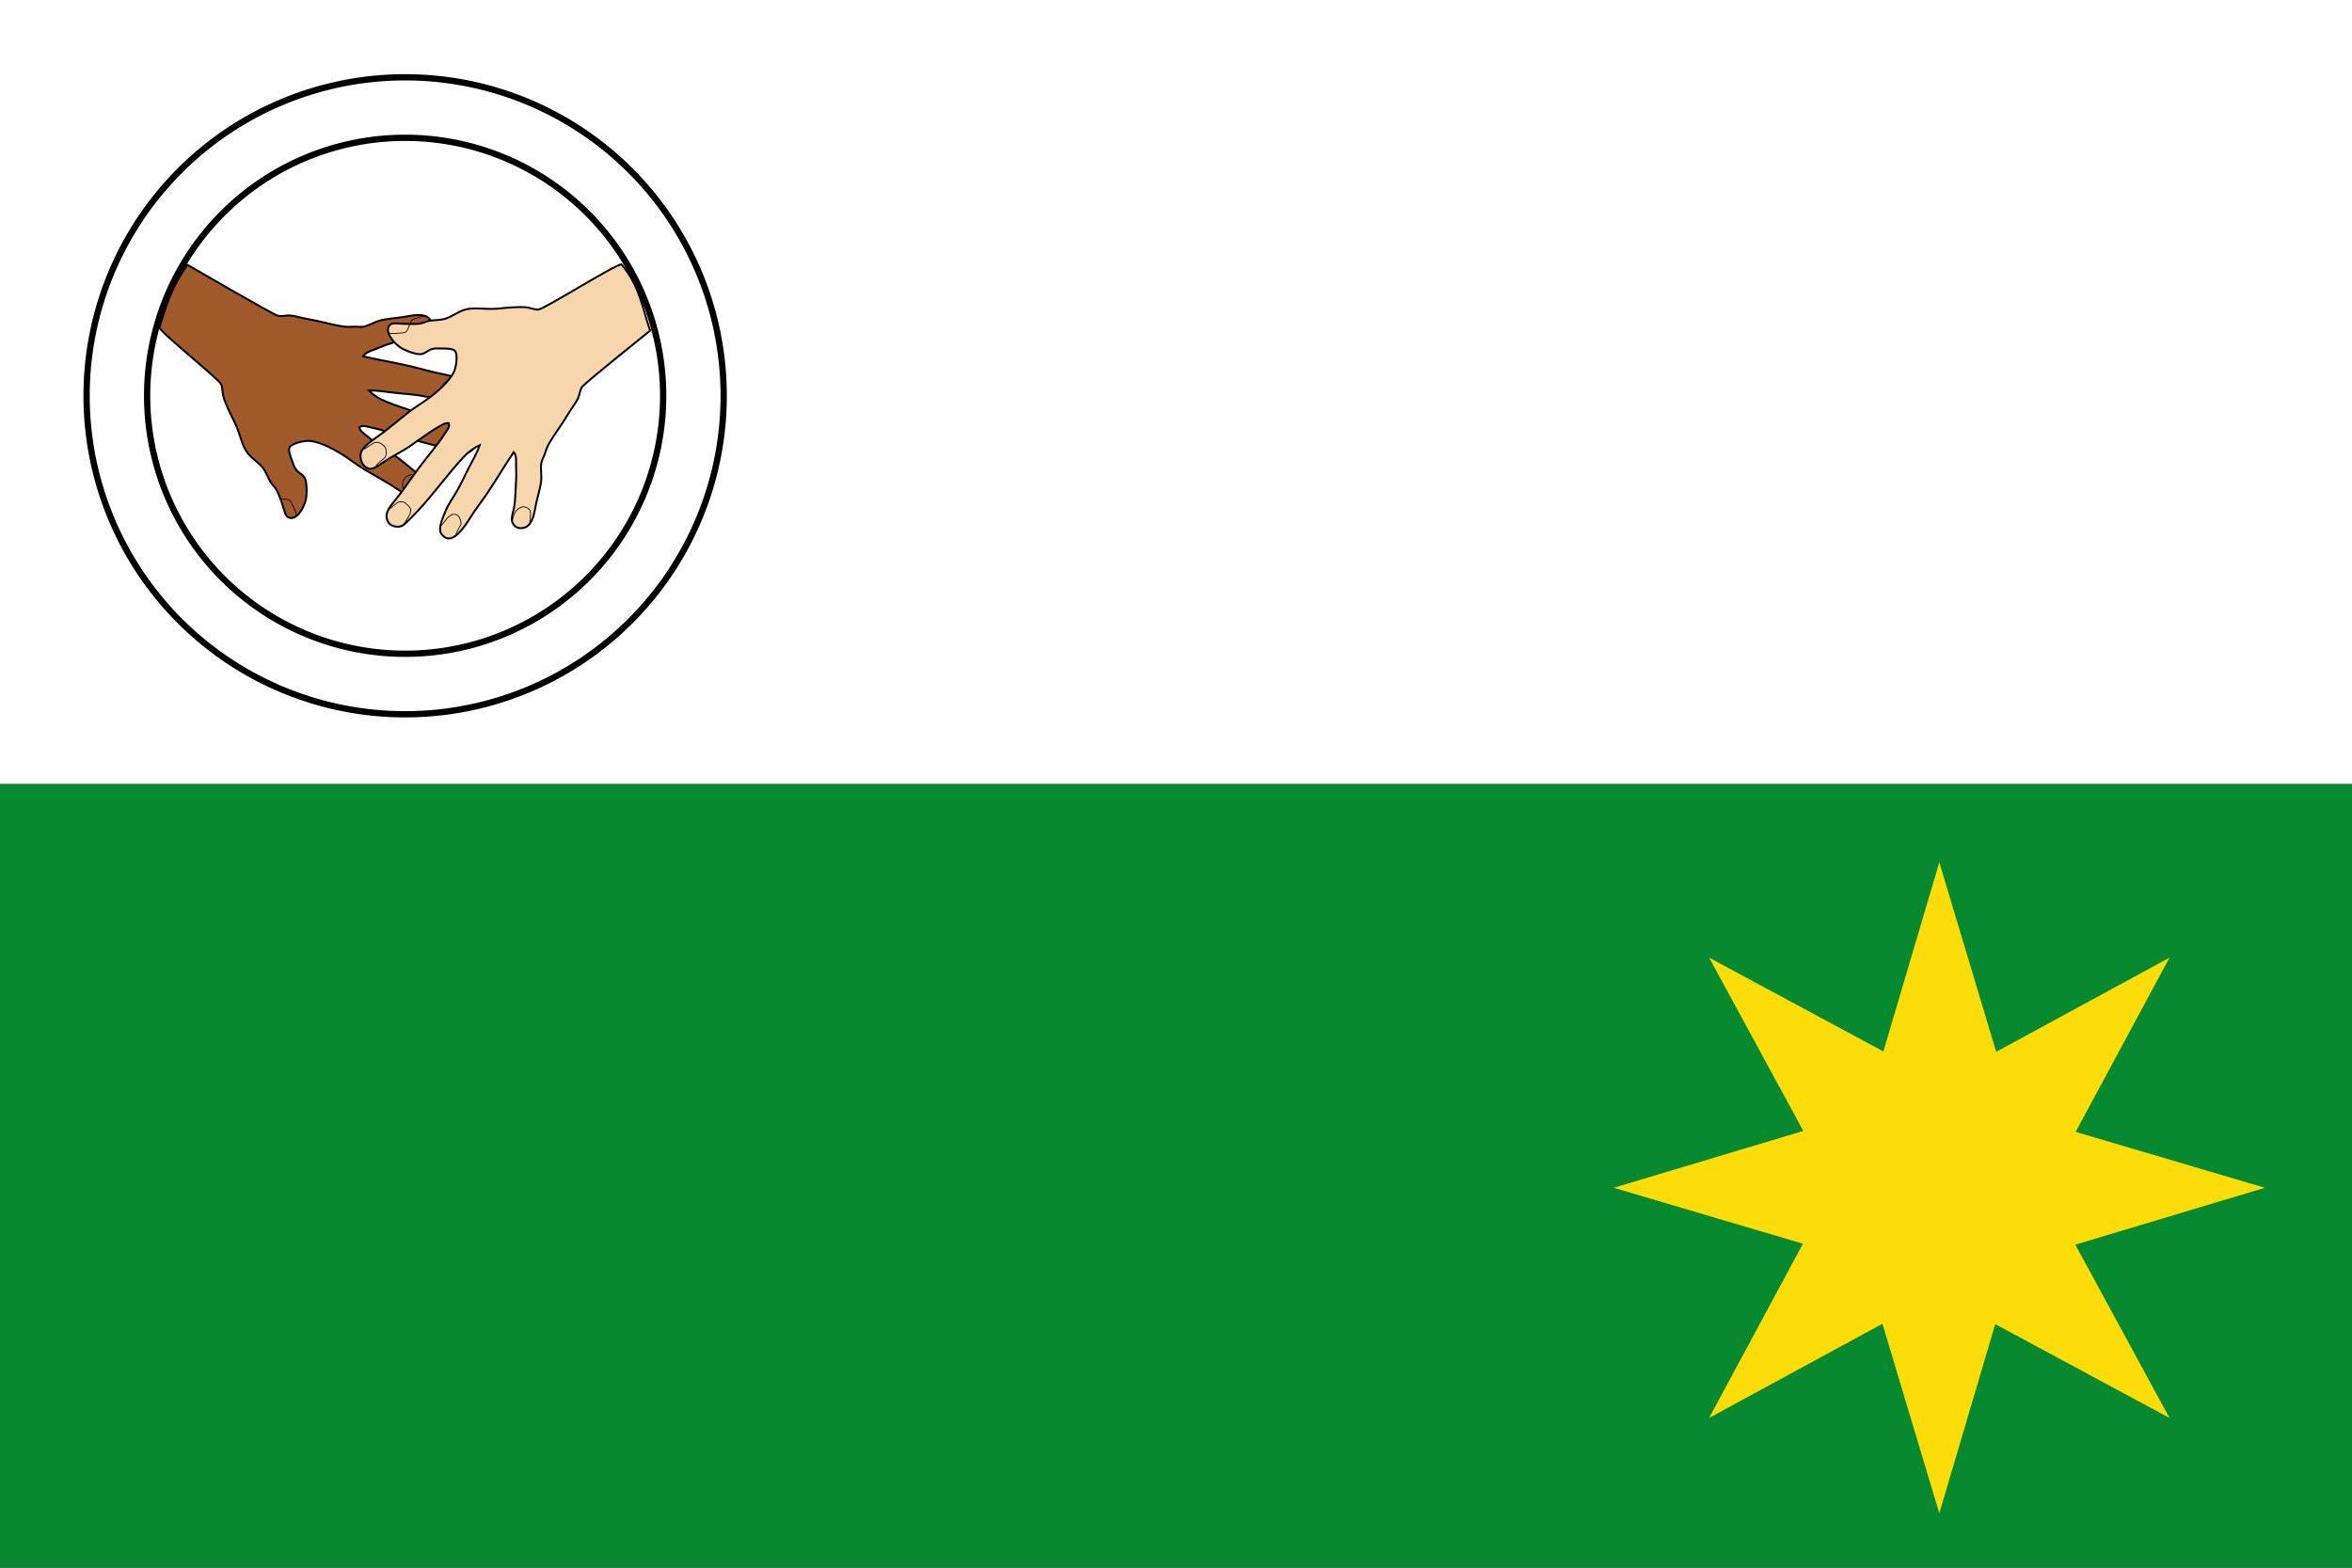
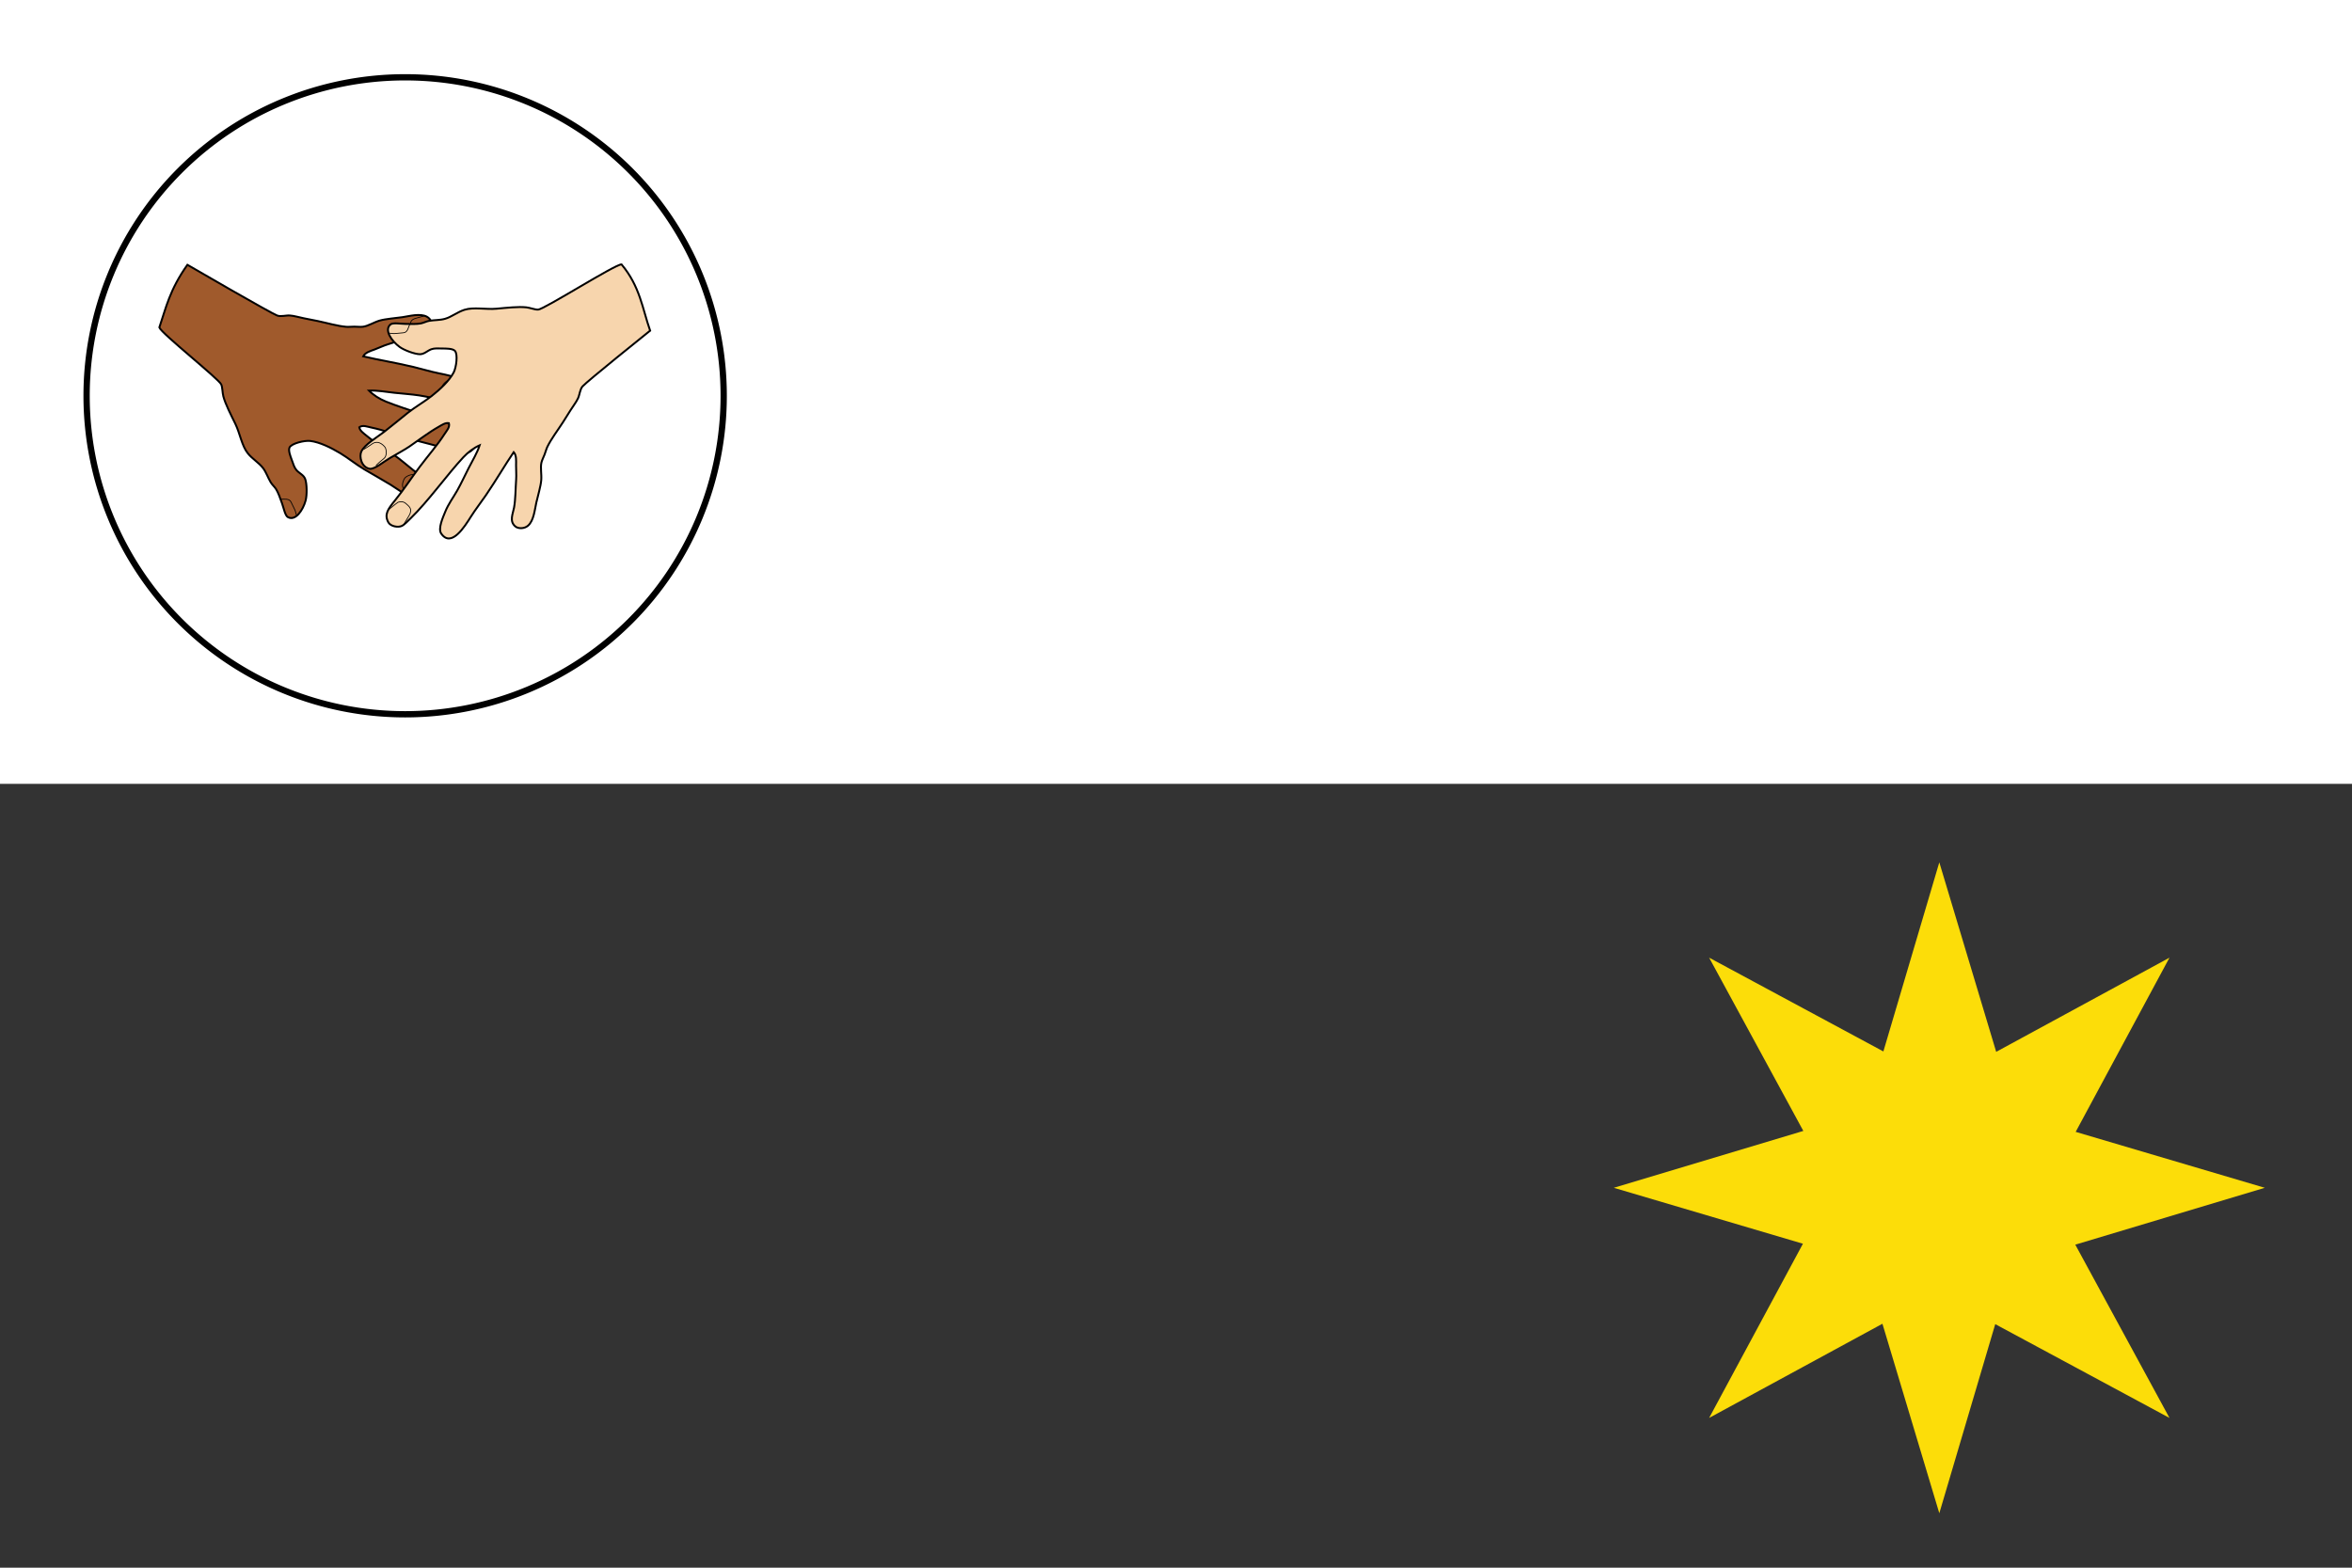
<svg xmlns="http://www.w3.org/2000/svg" xmlns:ns1="http://www.inkscape.org/namespaces/inkscape" xmlns:ns2="http://sodipodi.sourceforge.net/DTD/sodipodi-0.dtd" width="750" height="500" id="svg2" version="1.0" ns1:version="0.46" ns2:docname="Flag_of_San_Juan de Betulia_(Sucre).svg" ns2:version="0.32" ns1:output_extension="org.inkscape.output.svg.inkscape">
  <rect width="100%" height="100%" fill="#333333" stroke="none" />
  <defs id="defs4" />
  <ns2:namedview id="base" pagecolor="#ffffff" bordercolor="#666666" borderopacity="1.0" ns1:pageopacity="0.0" ns1:pageshadow="2" ns1:zoom="1.014" ns1:cx="375" ns1:cy="250" ns1:document-units="px" ns1:current-layer="layer1" showgrid="false" ns1:window-width="1024" ns1:window-height="712" ns1:window-x="-4" ns1:window-y="-4" ns1:window-maximized="1" />
  <g ns1:label="Capa 1" ns1:groupmode="layer" id="layer1" transform="translate(0,-552.362)">
-     <rect style="fill:#078930;fill-opacity:1;stroke:none" id="rect2816" width="750" height="250" x="0" y="-1052.362" transform="scale(1,-1)" />
    <rect style="fill:#ffffff;fill-opacity:1;stroke:none" id="rect2818" width="750" height="250" x="0" y="-802.362" transform="scale(1,-1)" />
    <path ns2:type="star" style="opacity:1;fill:#fcdd09;fill-opacity:1;stroke:none;stroke-width:0.3;stroke-linejoin:round;stroke-miterlimit:4;stroke-dasharray:none;stroke-dashoffset:0;stroke-opacity:1" id="path2382" ns2:sides="8" ns2:cx="135.10847" ns2:cy="314.59567" ns2:r1="58.576893" ns2:r2="26.524862" ns2:arg1="0.78539816" ns2:arg2="1.1815495" ns1:flatsided="false" ns1:rounded="0" ns1:randomized="0" d="M 176.529,356.016 L 145.174,339.136 L 135.108,373.173 L 124.873,339.066 L 93.688,356.016 L 110.568,324.662 L 76.532,314.596 L 110.638,304.361 L 93.688,273.176 L 125.043,290.055 L 135.108,256.019 L 145.344,290.125 L 176.529,273.176 L 159.649,304.53 L 193.685,314.596 L 159.579,324.831 L 176.529,356.016 z" transform="matrix(1.772,0,0,1.772,378.99,373.735)" />
    <path ns2:type="arc" style="opacity:1;fill:none;fill-opacity:1;stroke:#000000;stroke-width:2;stroke-linejoin:round;stroke-miterlimit:4;stroke-dasharray:none;stroke-dashoffset:0;stroke-opacity:1" id="path3154" ns2:cx="162.72189" ns2:cy="240.63116" ns2:rx="101.57791" ns2:ry="101.57791" d="M 264.3,240.631 A 101.578,101.578 0 1 1 61.144,240.631 A 101.578,101.578 0 1 1 264.3,240.631 z" transform="translate(-33.531,437.964)" />
-     <path transform="matrix(0.81,0,0,0.81,-2.613,483.684)" d="M 264.3,240.631 A 101.578,101.578 0 1 1 61.144,240.631 A 101.578,101.578 0 1 1 264.3,240.631 z" ns2:ry="101.57791" ns2:rx="101.57791" ns2:cy="240.63116" ns2:cx="162.72189" id="path3156" style="opacity:1;fill:none;fill-opacity:1;stroke:#000000;stroke-width:2.469;stroke-linejoin:round;stroke-miterlimit:4;stroke-dasharray:none;stroke-dashoffset:0;stroke-opacity:1" ns2:type="arc" />
    <g transform="matrix(1.231,-5.2106879e-2,5.2106879e-2,1.231,-183.455,129.169)" id="g3183" ns1:label="Capa 1">
      <g transform="matrix(8.5541951e-2,-0.187,-0.187,-8.5541951e-2,247.317,529.694)" id="g3375" ns1:label="Calque2" style="display:inline">
        <g id="g3377" transform="translate(-50.556,-401.212)">
          <g id="g3379">
            <path ns2:nodetypes="ccsccccccscscccsscccssccccccccsssscscccccscccccccccccccc" id="path3381" d="M 338.577,650.334 C 342.848,641.195 345.087,630.337 348.05,619.896 C 350.93,609.739 354.391,599.539 356.842,589.458 C 359.329,579.229 360.113,569.734 364.283,559.024 C 366.745,552.691 371.688,537.659 379.164,536.024 C 400.962,531.259 394.631,562.899 392.016,576.608 C 389.807,588.159 388.829,599.856 387.281,609.751 C 383.404,634.515 378.999,652.839 375.783,673.327 C 381.279,672.816 385.343,667.499 389.308,663.183 C 393.246,658.902 397.81,654.861 401.483,650.332 C 409.123,640.914 417.986,631.619 423.805,622.6 C 428.146,615.87 430.953,605.658 441.389,606.368 C 445.883,606.674 451.481,611.668 452.213,617.866 C 453.343,627.46 444.404,638.805 440.037,646.274 C 435.717,653.665 430.007,665.213 425.156,671.299 C 420.628,676.983 413.523,681.916 410.278,687.532 C 408.796,690.094 407.559,694.221 406.219,697.678 C 404.992,700.838 403.077,704.189 402.158,707.147 C 398.832,717.896 397.555,731.113 395.397,742.996 C 394.325,748.891 393.168,754.745 392.015,760.582 C 390.832,766.553 390.268,773.207 388.631,778.168 C 387.04,782.99 382.67,788.018 382.544,793.049 C 382.325,801.762 398.128,915.357 399.06,921.711 C 361.354,930.536 338.579,926.24 312.696,924.676 C 306.763,919.527 281.055,831.238 275.677,825.513 C 273.015,822.675 266.452,820.132 262.826,817.397 C 254.598,811.185 245.52,800.506 236.447,790.341 C 227.829,780.684 213.862,772.361 208.042,761.933 C 203.343,753.518 202.355,744.335 197.894,736.906 C 194.421,731.129 189.158,726.822 185.043,721.35 C 182.831,718.406 181.73,714.785 179.631,711.879 C 176.604,707.692 171.423,703.136 166.106,698.354 C 161.181,693.923 153.082,688.767 152.579,684.827 C 151.179,673.857 168.218,670.493 180.31,671.976 C 187.337,672.837 200.668,678.38 205.336,682.796 C 209.279,686.529 209.027,692.112 211.423,697.001 C 213.226,700.676 217.051,703.817 221.569,707.822 C 224.171,710.134 230.266,716.112 234.418,715.938 C 240.303,715.697 250.168,701.713 252.004,694.973 C 255.172,683.335 254.038,667.68 252.004,654.389 C 250.183,642.481 246.396,630.703 244.566,618.541 C 242.67,605.977 241.388,594.309 239.153,580.664 C 237.23,568.92 232.083,552.134 235.093,542.787 C 237.19,536.281 248.521,528.44 257.415,533.994 C 262.72,537.305 264.353,552.69 266.882,561.049 C 270.153,571.856 273.546,582.239 275.001,588.779 C 278.243,603.367 280.544,618.118 285.147,632.744 C 286.426,636.82 287.512,641.834 291.234,644.242 C 295.881,641.455 295.663,635.272 296.646,630.039 C 299.526,614.734 299.991,596.691 302.055,577.959 C 303.916,561.088 306.934,544.096 308.142,526.554 C 309.094,512.774 310.085,504.362 320.996,500.852 C 326.299,499.145 334.622,504.177 336.553,509.645 C 337.641,512.736 337.663,518.786 337.902,523.85 C 339.396,555.168 333.9,595.463 333.846,625.305 C 333.827,634.191 335.427,642.99 338.577,650.334 z" style="fill:#a05a2c;fill-opacity:1;stroke:#000000;stroke-width:2.428;stroke-miterlimit:4;stroke-dasharray:none" />
          </g>
          <path d="M 170.209,701.361 C 171.531,697.489 175.27,692.176 171.715,688.332 C 169.406,685.833 166.572,682.483 164.264,679.987 C 162.88,678.49 159.932,676.723 158.546,675.223" ns2:nodetypes="cssc" id="path3383" style="fill:none;stroke:#000000" />
          <path d="M 235.259,547.092 C 234.676,543.46 238.144,556.705 238.729,560.335 C 240.738,566.589 247.129,568.072 253.098,567.172 C 255.834,566.828 262.764,561.089 261.872,555.981 C 261.654,554.621 260.274,543.736 260.672,542.519" ns2:nodetypes="ccccc" id="path3385" style="fill:none;stroke:#000000" />
-           <path d="M 310.069,513.524 C 310.069,509.758 311.553,524.25 312.472,527.645 C 315.716,532.879 318.455,533.516 324.037,533.372 C 329.387,533.372 331.266,531.827 333.264,527.831 C 334.483,525.393 335.726,515.089 337.048,512.438" ns2:nodetypes="cccsc" id="path3387" style="fill:none;stroke:#000000" />
          <path d="M 371.793,542.996 C 373.574,540.657 370.303,556.039 371.885,558.528 C 372.114,564.33 375.141,565.836 378.136,566.947 C 381.251,567.613 388.78,563.884 389.516,561.025 C 390.349,557.783 392.806,548.309 393.768,547.222" ns2:nodetypes="cccsc" id="path3389" style="fill:none;stroke:#000000" />
          <path d="M 433.313,608.805 C 435.508,605.34 430.435,614.135 429.102,618.212 C 427.669,622.598 428.913,628.289 431.832,631.719 C 437.92,634.994 441.04,635.597 445.648,629.418 C 446.473,628.12 451.675,621.889 452.5,620.588" ns2:nodetypes="csccc" id="path3391" style="fill:none;stroke:#000000" />
        </g>
      </g>
      <g transform="matrix(9.909987e-2,0.18,0.18,-9.909987e-2,177.949,440.039)" id="layer5" ns1:label="Calque2" style="display:inline">
        <g id="g328" transform="matrix(0.963,0.27,-0.27,0.963,153.826,-466.08)">
          <g id="g330">
            <path ns2:nodetypes="ccsccccccscscccsscccssccccccccsssscscccccscccccccccccccc" id="path332" d="M 338.577,650.334 C 342.848,641.195 345.087,630.337 348.05,619.896 C 350.93,609.739 354.391,599.539 356.842,589.458 C 359.329,579.229 360.113,569.734 364.283,559.024 C 366.745,552.691 371.688,537.659 379.164,536.024 C 400.962,531.259 394.631,562.899 392.016,576.608 C 389.807,588.159 388.829,599.856 387.281,609.751 C 383.404,634.515 378.999,652.839 375.783,673.327 C 381.279,672.816 385.343,667.499 389.308,663.183 C 393.246,658.902 397.81,654.861 401.483,650.332 C 409.123,640.914 417.986,631.619 423.805,622.6 C 428.146,615.87 430.953,605.658 441.389,606.368 C 445.883,606.674 451.481,611.668 452.213,617.866 C 453.343,627.46 444.404,638.805 440.037,646.274 C 435.717,653.665 430.007,665.213 425.156,671.299 C 420.628,676.983 413.523,681.916 410.278,687.532 C 408.796,690.094 407.559,694.221 406.219,697.678 C 404.992,700.838 403.077,704.189 402.158,707.147 C 398.832,717.896 397.555,731.113 395.397,742.996 C 394.325,748.891 393.168,754.745 392.015,760.582 C 390.832,766.553 390.268,773.207 388.631,778.168 C 387.04,782.99 382.67,788.018 382.544,793.049 C 382.325,801.762 395.819,896.074 396.751,902.428 C 370.613,916.08 349.486,934.433 313.431,938.785 C 307.498,933.636 281.055,831.238 275.677,825.513 C 273.015,822.675 266.452,820.132 262.826,817.397 C 254.598,811.185 245.52,800.506 236.447,790.341 C 227.829,780.684 213.862,772.361 208.042,761.933 C 203.343,753.518 202.355,744.335 197.894,736.906 C 194.421,731.129 189.158,726.822 185.043,721.35 C 182.831,718.406 181.73,714.785 179.631,711.879 C 176.604,707.692 171.423,703.136 166.106,698.354 C 161.181,693.923 153.082,688.767 152.579,684.827 C 151.179,673.857 168.218,670.493 180.31,671.976 C 187.337,672.837 200.668,678.38 205.336,682.796 C 209.279,686.529 209.027,692.112 211.423,697.001 C 213.226,700.676 217.051,703.817 221.569,707.822 C 224.171,710.134 230.266,716.112 234.418,715.938 C 240.303,715.697 250.168,701.713 252.004,694.973 C 255.172,683.335 254.038,667.68 252.004,654.389 C 250.183,642.481 246.396,630.703 244.566,618.541 C 242.67,605.977 241.388,594.309 239.153,580.664 C 237.23,568.92 232.083,552.134 235.093,542.787 C 237.19,536.281 248.521,528.44 257.415,533.994 C 262.72,537.305 264.353,552.69 266.882,561.049 C 270.153,571.856 273.546,582.239 275.001,588.779 C 278.243,603.367 280.544,618.118 285.147,632.744 C 286.426,636.82 287.512,641.834 291.234,644.242 C 295.881,641.455 295.663,635.272 296.646,630.039 C 299.526,614.734 299.991,596.691 302.055,577.959 C 303.916,561.088 306.934,544.096 308.142,526.554 C 309.094,512.774 310.085,504.362 320.996,500.852 C 326.299,499.145 334.622,504.177 336.553,509.645 C 337.641,512.736 337.663,518.786 337.902,523.85 C 339.396,555.168 333.9,595.463 333.846,625.305 C 333.827,634.191 335.427,642.99 338.577,650.334 z" style="fill:#f7d5ad;fill-opacity:1;stroke:#000000;stroke-width:2.428;stroke-miterlimit:4;stroke-dasharray:none" />
          </g>
          <path d="M 170.209,701.361 C 171.531,697.489 175.27,692.176 171.715,688.332 C 169.406,685.833 166.572,682.483 164.264,679.987 C 162.88,678.49 159.932,676.723 158.546,675.223" ns2:nodetypes="cssc" id="path3080_1_" style="fill:none;stroke:#000000" />
          <path d="M 235.259,547.092 C 234.676,543.46 238.144,556.705 238.729,560.335 C 240.738,566.589 247.129,568.072 253.098,567.172 C 255.834,566.828 262.764,561.089 261.872,555.981 C 261.654,554.621 260.274,543.736 260.672,542.519" ns2:nodetypes="ccccc" id="path3082_1_" style="fill:none;stroke:#000000" />
          <path d="M 310.069,513.524 C 310.069,509.758 311.553,524.25 312.472,527.645 C 315.716,532.879 318.455,533.516 324.037,533.372 C 329.387,533.372 331.266,531.827 333.264,527.831 C 334.483,525.393 335.726,515.089 337.048,512.438" ns2:nodetypes="cccsc" id="path3084_1_" style="fill:none;stroke:#000000" />
-           <path d="M 371.793,542.996 C 373.574,540.657 370.303,556.039 371.885,558.528 C 372.114,564.33 375.141,565.836 378.136,566.947 C 381.251,567.613 388.78,563.884 389.516,561.025 C 390.349,557.783 392.806,548.309 393.768,547.222" ns2:nodetypes="cccsc" id="path3086_1_" style="fill:none;stroke:#000000" />
-           <path d="M 433.313,608.805 C 435.508,605.34 430.435,614.135 429.102,618.212 C 427.669,622.598 428.913,628.289 431.832,631.719 C 437.92,634.994 441.04,635.597 445.648,629.418 C 446.473,628.12 451.675,621.889 452.5,620.588" ns2:nodetypes="csccc" id="path3088_1_" style="fill:none;stroke:#000000" />
        </g>
      </g>
    </g>
  </g>
</svg>